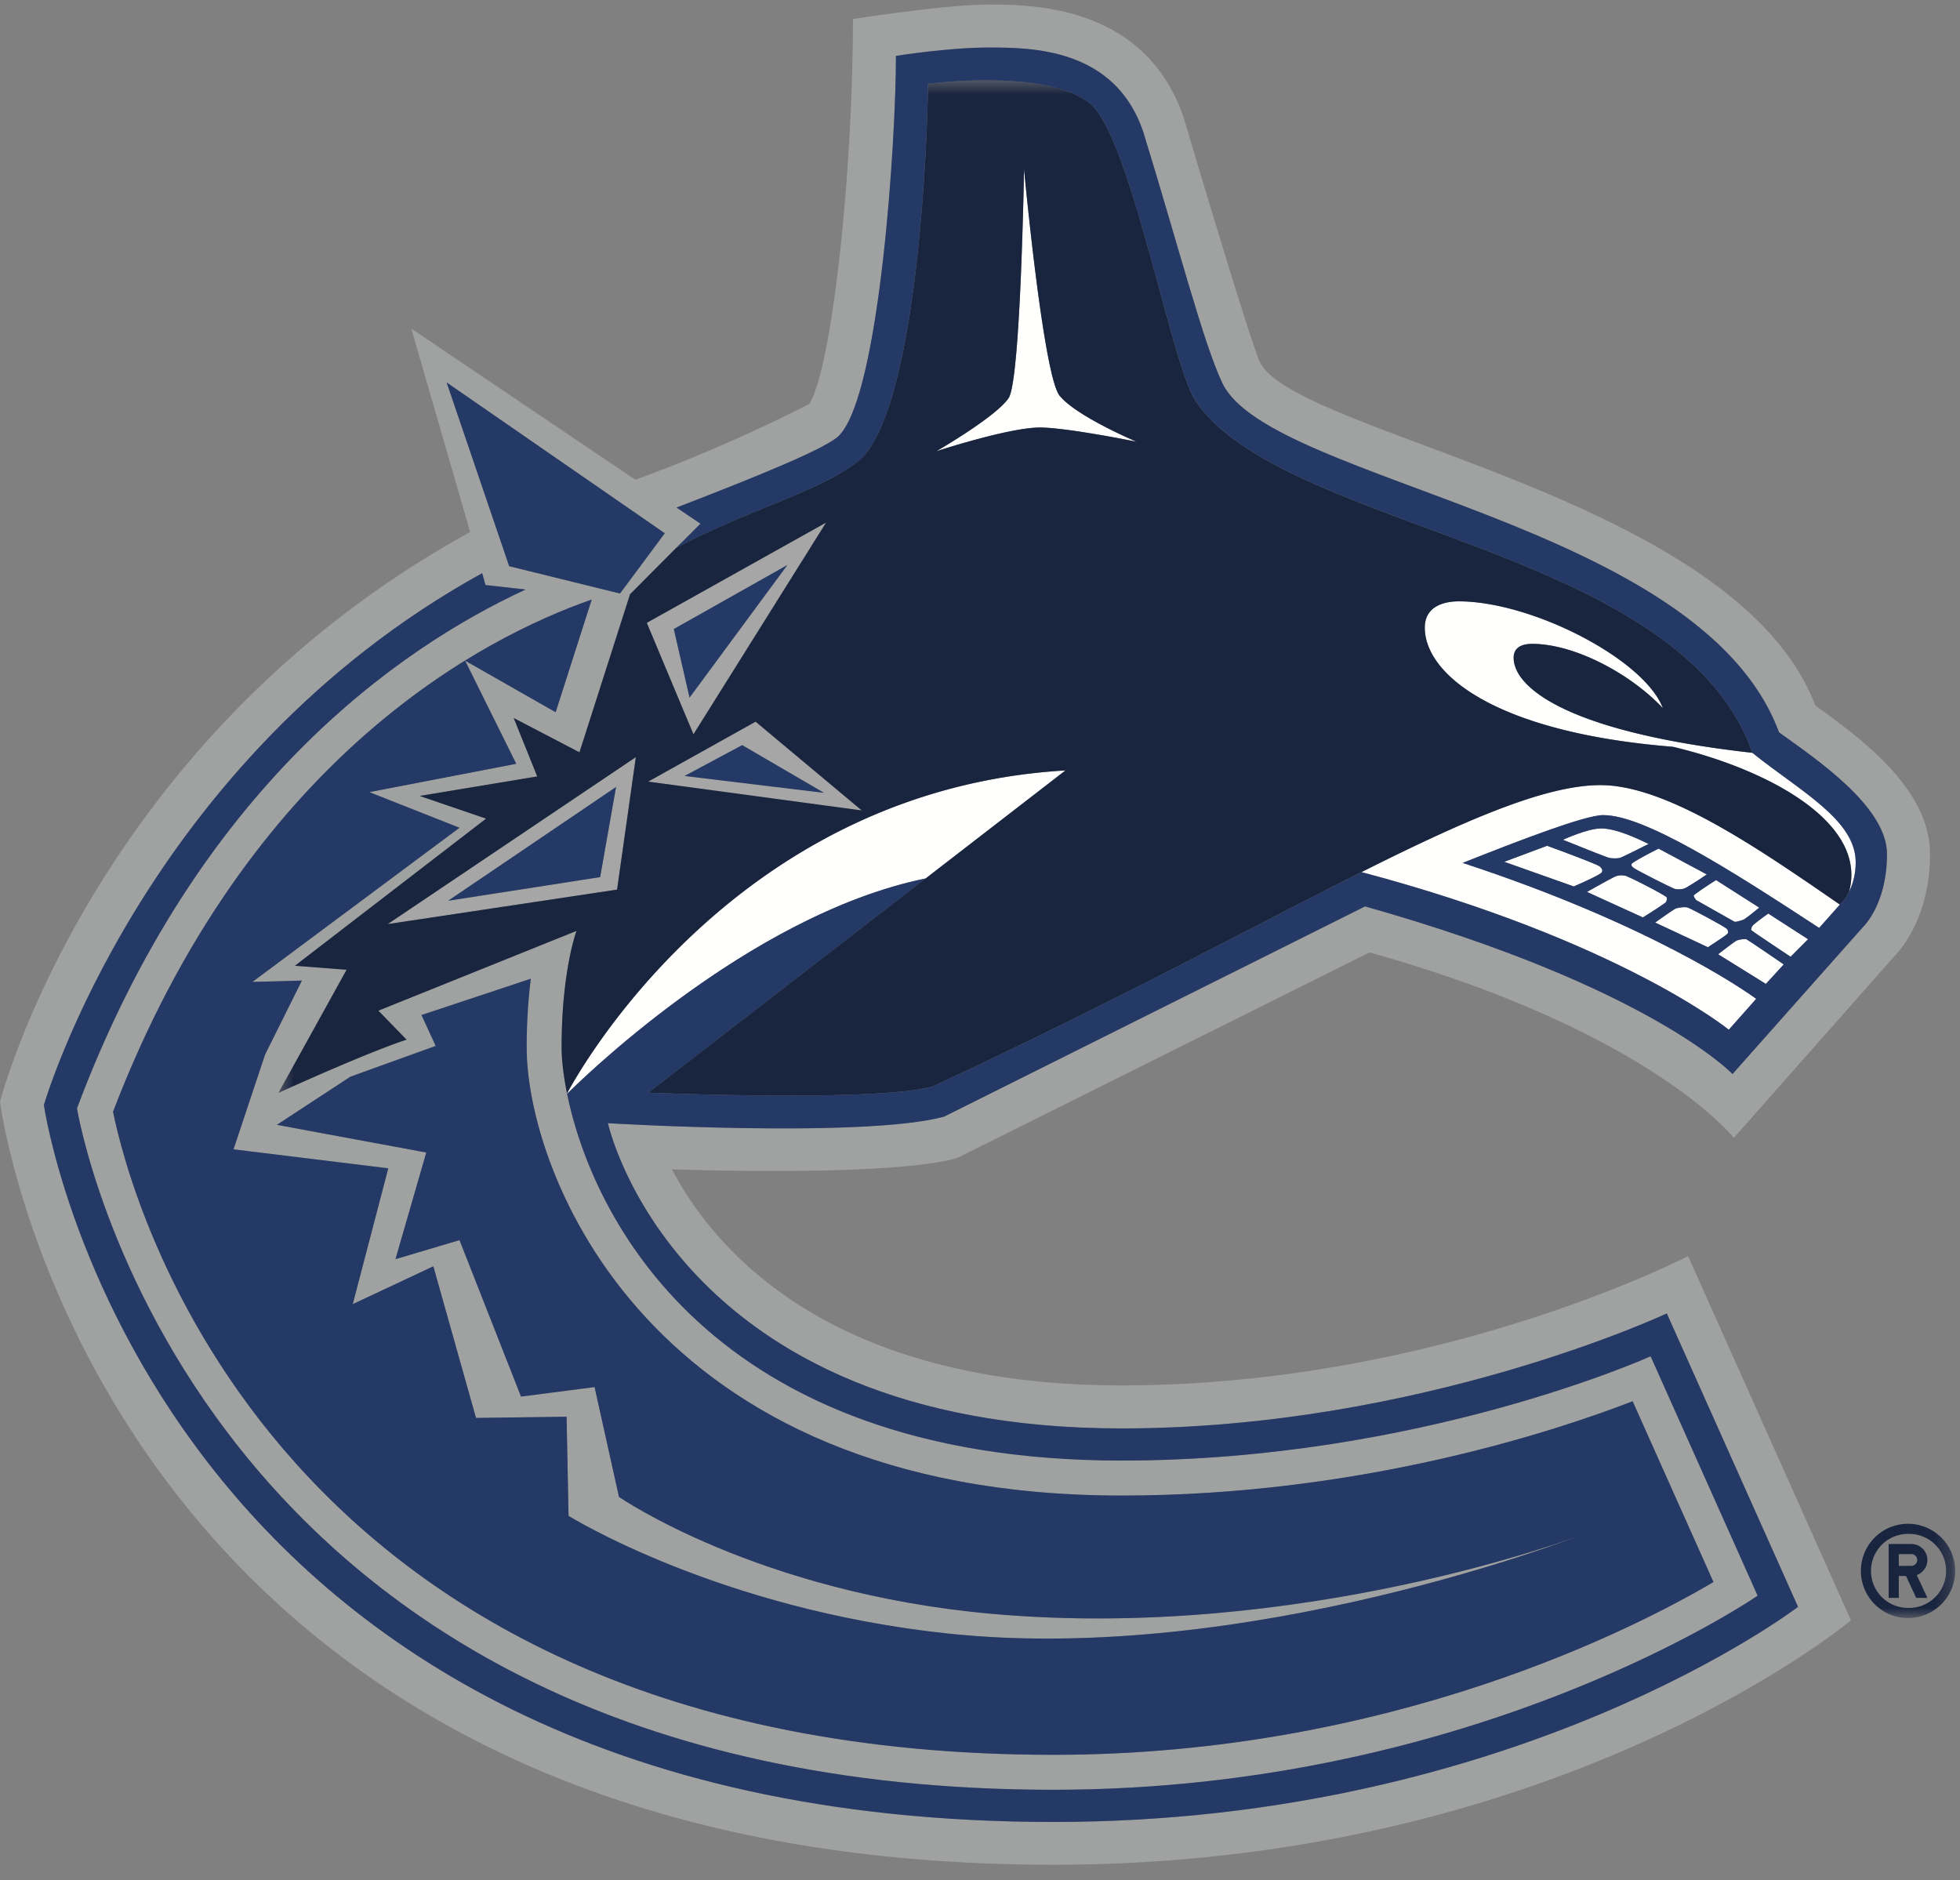
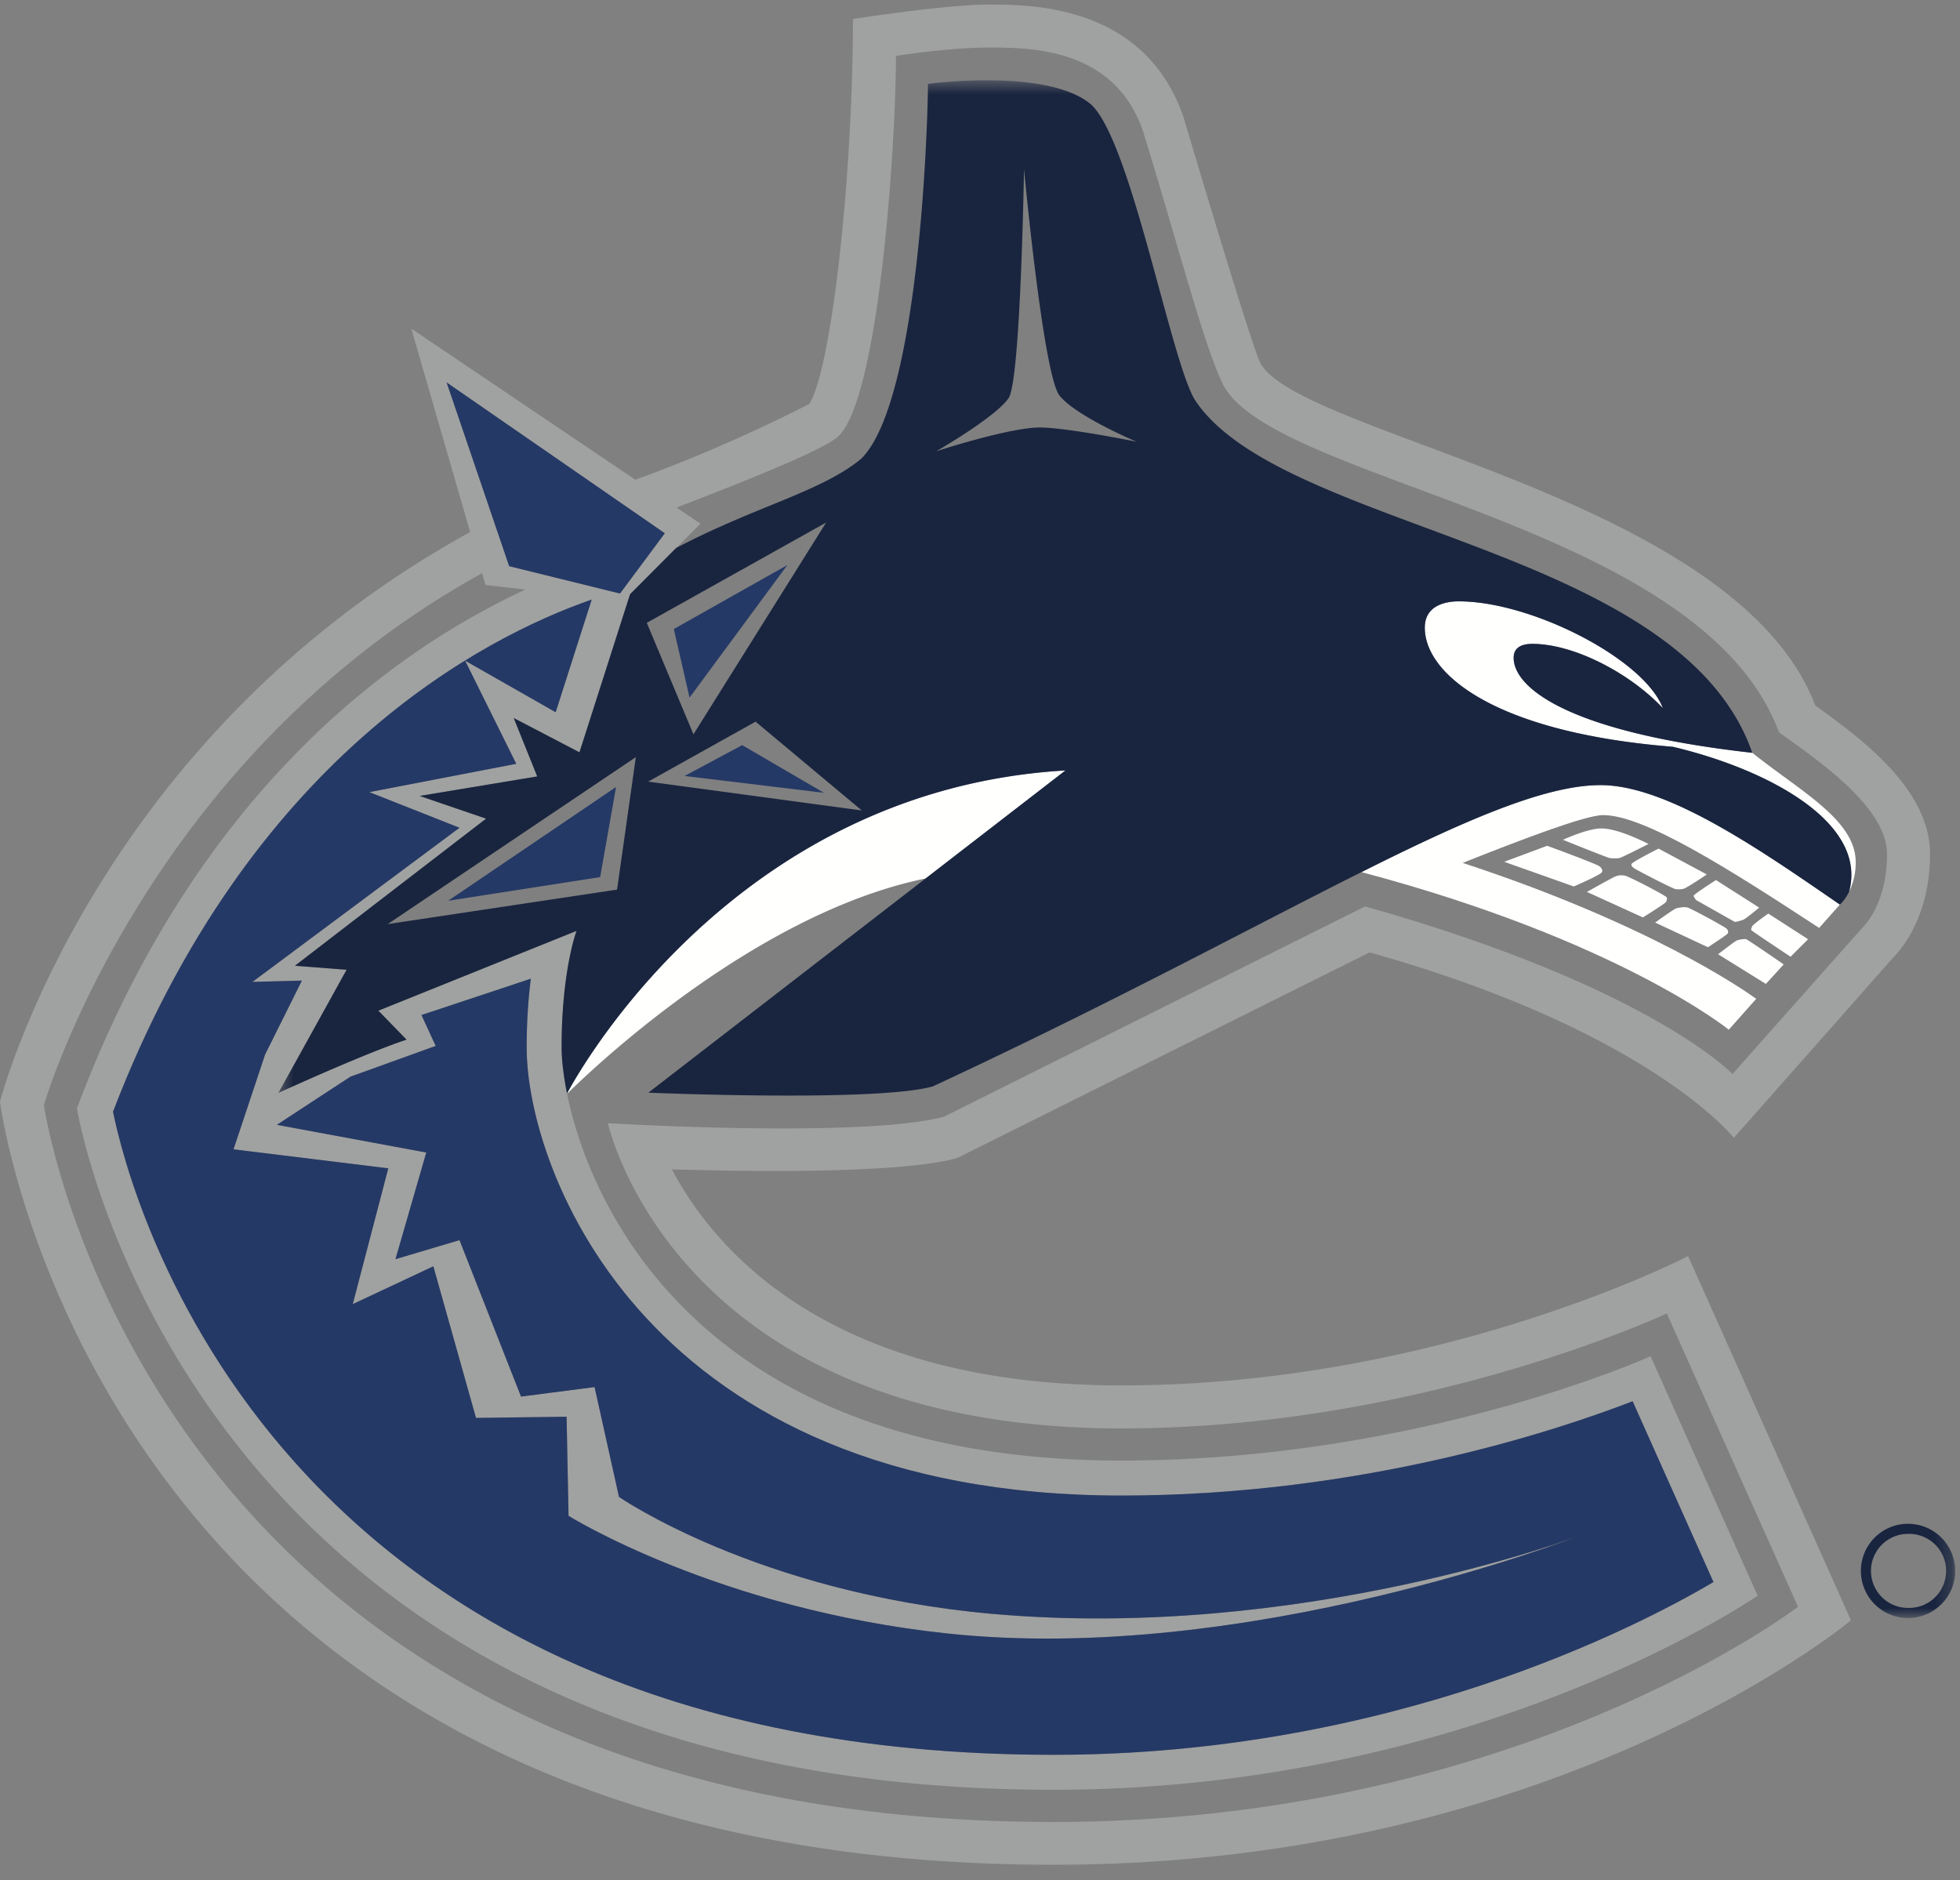
<svg xmlns="http://www.w3.org/2000/svg" xmlns:xlink="http://www.w3.org/1999/xlink" width="123" height="118" viewBox="0 0 123 118">
  <rect x="0" y="0" width="123" height="118" fill="#808080" stroke="none" />
  <defs>
    <path id="a" d="M.548.622h105.221v96.503H.548z" />
  </defs>
  <g fill="none" fill-rule="evenodd">
    <path fill="#FFFFFE" d="M35.583 68.625l.004.021c.528-.523 11.259-11.218 22.505-13.517l8.772-6.778c-20.96 1.225-30.742 19.26-31.28 20.274M116.454 54.104c0-2.658-3.511-4.467-6.487-6.862-11.763-1.316-14.977-4.15-14.977-5.959 0-.71.598-.876 1.17-.876 2.668 0 6.19 1.89 8.194 4.036-1.162-3.078-8.226-6.705-12.807-6.705-.867 0-2.133.273-2.133 1.652 0 2.898 4.355 6.576 15.568 7.476 6.004 1.424 12.251 4.778 11.053 9.108a4.142 4.142 0 0 0 .419-1.87M94.4 54.083l4.363 1.548c.806-.348 1.68-.766 1.755-.883.056-.11.056-.206-.132-.375-.129-.115-2.084-.856-3.297-1.294l-2.69 1.004M98.085 52.702c1.153.469 2.768 1.105 2.898 1.137.185.033.486.044.671 0 .14-.04 1.1-.522 1.803-.876-.689-.337-2.044-.973-2.968-.973-.868 0-2.404.712-2.404.712M102.397 54.207c-.041.105-.01.155.139.271.17.126 2.44 1.295 2.617 1.32.177.019.33.019.51-.025.127-.03.913-.53 1.446-.897l-3.023-1.62c-.783.389-1.615.847-1.689.951M104.55 56.61c.051-.111.076-.187.047-.293-.147-.166-2.395-1.325-2.634-1.368-.26-.03-.404-.03-.632.073-.191.084-1.333.722-1.742.952l3.51 1.599c.664-.409 1.381-.88 1.45-.962M108.854 57.847c.078.02.307-.044.548-.128.131-.052.646-.47.997-.761l-2.709-1.727c-.648.405-1.334.878-1.406.972 0 .02.008.083.154.28l2.416 1.364M109.967 58.117c-.08.157-.088.22-.046.271.088.083 1.494 1.018 2.447 1.654l1.098-1.099-2.496-1.61c-.47.325-.954.7-1.003.784M108.426 58.576c.046-.082.021-.21-.08-.302-.14-.134-2.303-1.307-2.467-1.327-.184-.043-.516.01-.694.06-.087.022-.725.462-1.317.889l3.313 1.548c.573-.374 1.19-.782 1.245-.868M109 59.018c-.089.028-.72.51-1.179.867l2.996 1.862 1.12-1.224c-.91-.631-2.235-1.527-2.347-1.58-.115-.033-.438.02-.59.075" />
    <path fill="#FFFFFE" d="M85.44 54.73c16.16 4.288 23.05 9.89 23.05 9.89l1.72-1.936c-.807-.594-6.762-4.711-18.42-8.531 3.473-1.38 7.675-3 8.812-3 2.58 0 7.871 3.357 13.559 7.08l1.3-1.464c-4.976-3.43-10.817-7.498-15.018-7.498-3.41 0-8.331 2.11-15.004 5.459" />
    <path fill="#A0A2A1" d="M70.38 89.642c18.842 0 34.221-7.215 34.221-7.215l8.234 18.41S95.222 114.34 66.113 114.34C9.2 114.34 2.754 69.35 2.754 69.35S9.022 47.68 30.258 35.97l.208.742 2.515.284c-8.024 3.711-20.646 12.506-28.151 32.56 0 0 6.908 42.762 61.283 42.762 26.6 0 44.186-12.18 44.186-12.18l-6.716-15.024S89.115 91.66 70.38 91.66c-25.926 0-33.264-15.496-34.792-23.012l-.004-.022c-.237-1.191-.34-2.195-.34-2.886 0-4.832.937-7.319.937-7.319l-12.435 5.007 1.77 1.82s-1.868.543-8.04 3.335l4.276-7.724-3.242-.252 11.997-9.232-4.168-1.423 7.376-1.225-1.476-3.668 4.126 2.153 3.175-9.92 2.887-2.898 1.532-1.527-1.501-1.014c5.016-1.934 9.62-3.795 10.244-4.568 2.505-2.72 3.523-18.394 3.523-23.778 0 0 3.27-.523 5.8-.523 2.642 0 7.92 0 9.713 5.27 2.246 7.298 3.779 13.291 4.976 15.799 2.99 6.242 30.031 8.657 34.928 21.904 2.351 1.696 6.778 4.662 6.778 7.645 0 3.168-1.503 4.57-1.503 4.57l-8.193 9.231s-5.16-5.47-23.057-10.519l-26.42 13.194c-5.107 1.372-21.095.41-21.095.41S42.31 89.642 70.38 89.642zM24.366 73.32l-2.231 8.522 5.058-2.375 2.677 9.516 5.685-.076.123 6.222s9.388 5.857 23.795 7.383c18.856 2.007 39.605-6.127 39.605-6.127s-17.398 6.63-36.835 4.892c-14.714-1.316-23.4-7.338-23.4-7.338l-1.532-6.892-4.616.598-3.861-9.818-4.018 1.193 1.933-6.693-9.375-1.737 4.614-3.022 5.352-1.932-.891-1.937 6.86-2.278a35.174 35.174 0 0 0-.26 4.318c0 7.687 7.5 28.116 37.33 28.116 15.118 0 27.38-4.1 32.076-5.918l5.073 11.345c-4.75 2.801-20.233 10.842-41.416 10.842-49.092 0-57.988-35.268-59.02-40.36 8.514-22.218 23.204-29.755 30.04-32.139l-2.263 7.07-5.682-3.235 3.209 6.473-9.22 1.778 5.658 2.236-12.992 9.672 3.103-.082-2.31 4.64-1.982 5.95 9.713 1.193zM28.027 24l13.694 9.465-2.812 3.782-6.956-1.715-3.926-11.533zm32.156 48.617l25.766-12.849c17.627 4.946 22.857 11.64 22.857 11.64l10.096-11.421c.553-.581 2.216-2.642 2.216-6.386 0-4.06-4.233-7.195-7.2-9.326-5.017-13.188-32.816-17.003-34.87-21.594-.704-1.578-4.766-15.295-4.766-15.295C71.865.287 64.714.287 62.024.287c-2.704 0-8.498.908-8.498.908 0 9.893-1.343 21.958-2.74 24.154 0 0-5.016 2.636-10.917 4.756l-14.057-9.482 3.694 12.766C5.783 46.43 0 69.148 0 69.148s6.1 47.876 66.113 47.876c31.728 0 50.043-15.338 50.043-15.338l-10.22-22.857s-15.608 8.115-35.557 8.115c-18.397 0-25.589-8.574-28.214-13.56 15.57.458 18.018-.767 18.018-.767z" />
-     <path fill="#A5A6A5" d="M46.577 46.762l5.13 2.99-8.748-1.055 3.618-1.935zm.841-1.473l-6.739 3.762 13.404 1.81-6.665-5.572zM37.663 55.043l-9.54 1.485 10.537-7.14-.997 5.655zm1.06.786l1.179-8.313-15.568 10.476 14.39-2.163zM42.285 39.475l7.128-4.017-6.141 8.322-.987-4.305zm9.558-6.682L40.59 39.087l2.928 6.995 8.326-13.289z" />
    <path fill="#253966" d="M37.663 55.043l.997-5.655-10.537 7.14 9.54-1.485M42.959 48.697l8.748 1.057-5.13-2.992-3.618 1.935M49.413 35.458l-7.128 4.018.987 4.304 6.14-8.322" />
-     <path fill="#253966" d="M102.456 87.937c-4.696 1.817-16.958 5.918-32.077 5.918-29.83 0-37.328-20.43-37.328-28.116 0-1.704.113-3.138.258-4.318L26.45 63.7l.892 1.938-5.352 1.931-4.614 3.021 9.375 1.738-1.933 6.693 4.018-1.194 3.861 9.818 4.616-.597 1.532 6.892s8.686 6.022 23.4 7.338c19.437 1.737 36.835-4.893 36.835-4.893s-20.75 8.136-39.605 6.128c-14.407-1.527-23.795-7.384-23.795-7.384l-.123-6.22-5.685.075-2.677-9.515-5.058 2.373 2.23-8.522-9.712-1.192 1.981-5.95 2.311-4.64-3.103.082 12.992-9.673-5.658-2.236 9.22-1.778-3.21-6.472 5.683 3.236 2.263-7.072c-6.836 2.384-21.526 9.922-30.04 32.14 1.032 5.092 9.928 40.36 59.02 40.36 21.183 0 36.666-8.04 41.416-10.841l-5.073-11.346M38.909 37.247l2.811-3.782L28.027 24l3.926 11.532 6.956 1.716" />
-     <path fill="#FFFFFE" d="M71.323 27.72s-3.796-1.598-4.833-2.895c-1.024-1.294-2.227-14.21-2.227-14.21s-.21 13.185-.96 14.355c-.769 1.174-4.542 3.348-4.542 3.348s4.185-1.37 6.246-1.483c1.509-.096 6.316.886 6.316.886" />
-     <path fill="#253966" d="M112.368 60.042c-.953-.636-2.359-1.571-2.446-1.654-.043-.051-.034-.114.045-.27.05-.086.534-.46 1.004-.787l2.495 1.612-1.098 1.1zm-1.551 1.705l-2.996-1.862c.46-.357 1.09-.839 1.18-.867.151-.055.473-.108.59-.075.111.053 1.436.949 2.347 1.58l-1.121 1.224zm-6.949-3.852c.592-.427 1.23-.865 1.317-.889.178-.048.51-.102.694-.06.164.021 2.328 1.194 2.466 1.328.103.092.128.22.082.302-.057.085-.673.494-1.246.869l-3.313-1.55zm-4.28-1.921c.41-.23 1.552-.868 1.743-.952.228-.103.372-.103.632-.073.239.043 2.487 1.201 2.634 1.368.028.106.004.182-.047.294-.07.082-.787.553-1.451.962l-3.51-1.6zM94.4 54.083l2.69-1.005c1.213.439 3.168 1.18 3.297 1.294.188.17.188.265.131.377-.074.116-.948.533-1.754.88L94.4 54.084zm6.09-2.093c.924 0 2.28.636 2.968.973-.703.354-1.662.836-1.803.876-.185.044-.486.033-.671 0-.13-.032-1.745-.668-2.898-1.137 0 0 1.536-.712 2.404-.712zm6.62 2.885c-.533.368-1.319.869-1.446.898-.18.044-.333.044-.51.025-.177-.025-2.448-1.195-2.617-1.32-.148-.116-.18-.166-.139-.27.074-.104.906-.562 1.689-.952l3.023 1.62zm3.29 2.083c-.35.29-.866.71-.996.76-.242.085-.471.148-.548.13l-2.417-1.364c-.146-.197-.154-.26-.154-.282.072-.093.758-.565 1.407-.971l2.708 1.727zm1.242-11.002c-4.897-13.247-31.937-15.663-34.927-21.904-1.197-2.508-2.73-8.501-4.977-15.798-1.793-5.271-7.071-5.271-9.712-5.271-2.53 0-5.801.524-5.801.524 0 5.382-1.018 21.056-3.523 23.777-.623.773-5.228 2.634-10.244 4.567l1.5 1.015-1.531 1.527c4.984-2.625 9.16-3.544 11.642-5.625 3.683-3.712 4.166-21.487 4.166-23.505 0 0 7.282-.993 10.118 1.194 2.584 1.973 5.147 16.475 6.697 18.734 5.585 8.156 30.402 9.078 34.918 22.051 2.976 2.395 6.487 4.204 6.487 6.862 0 .815-.201 1.43-.42 1.87-.265.535-.573.795-.573.795l-1.3 1.463c-5.688-3.722-10.978-7.079-13.559-7.079-1.137 0-5.339 1.62-8.812 3 11.658 3.82 17.613 7.937 18.42 8.53l-1.72 1.938s-6.89-5.603-23.05-9.891c-6.957 3.482-15.83 8.303-26.897 13.448-3.523 1.002-17.855.395-17.855.395l17.404-13.445c-11.246 2.3-21.977 12.995-22.505 13.519 1.528 7.516 8.867 23.012 34.792 23.012 18.736 0 33.204-6.544 33.204-6.544l6.716 15.024s-17.586 12.18-44.186 12.18c-54.375 0-61.283-42.762-61.283-42.762 7.505-20.054 20.127-28.849 28.152-32.56l-2.516-.283-.208-.743C9.022 47.68 2.754 69.348 2.754 69.348s6.447 44.991 63.359 44.991c29.11 0 46.722-13.5 46.722-13.5l-8.234-18.413s-15.38 7.216-34.222 7.216c-28.07 0-32.228-19.155-32.228-19.155s15.988.962 21.094-.41l26.421-13.195c17.897 5.05 23.057 10.52 23.057 10.52l8.194-9.23s1.502-1.403 1.502-4.571c0-2.982-4.427-5.95-6.778-7.645z" />
+     <path fill="#253966" d="M102.456 87.937c-4.696 1.817-16.958 5.918-32.077 5.918-29.83 0-37.328-20.43-37.328-28.116 0-1.704.113-3.138.258-4.318L26.45 63.7l.892 1.938-5.352 1.931-4.614 3.021 9.375 1.738-1.933 6.693 4.018-1.194 3.861 9.818 4.616-.597 1.532 6.892s8.686 6.022 23.4 7.338c19.437 1.737 36.835-4.893 36.835-4.893s-20.75 8.136-39.605 6.128c-14.407-1.527-23.795-7.384-23.795-7.384l-.123-6.22-5.685.075-2.677-9.515-5.058 2.373 2.23-8.522-9.712-1.192 1.981-5.95 2.311-4.64-3.103.082 12.992-9.673-5.658-2.236 9.22-1.778-3.21-6.472 5.683 3.236 2.263-7.072c-6.836 2.384-21.526 9.922-30.04 32.14 1.032 5.092 9.928 40.36 59.02 40.36 21.183 0 36.666-8.04 41.416-10.841M38.909 37.247l2.811-3.782L28.027 24l3.926 11.532 6.956 1.716" />
    <g transform="translate(16.928 4.416)">
      <mask id="b" fill="#fff">
        <use xlink:href="#a" />
      </mask>
      <path fill="#19253F" d="M48.08 22.419c-2.062.113-6.247 1.483-6.247 1.483s3.773-2.173 4.542-3.348c.75-1.17.96-14.355.96-14.355s1.203 12.916 2.227 14.21c1.037 1.297 4.833 2.896 4.833 2.896s-4.807-.982-6.316-.886zM23.75 44.635l6.74-3.762 6.664 5.572-13.404-1.81zm11.164-16.257L26.59 41.666l-2.928-6.995 11.254-6.293zm-13.12 23.035l-14.39 2.163L22.974 43.1l-1.178 8.312zm66.259-8.964c-11.213-.9-15.568-4.577-15.568-7.474 0-1.38 1.266-1.653 2.133-1.653 4.581 0 11.645 3.626 12.807 6.705-2.004-2.145-5.526-4.036-8.194-4.036-.572 0-1.17.166-1.17.875 0 1.81 3.214 4.644 14.977 5.961-4.517-12.974-29.334-13.896-34.918-22.051-1.55-2.26-4.113-16.761-6.697-18.735C48.587-.146 41.306.847 41.306.847c0 2.019-.483 19.793-4.166 23.504-2.482 2.082-6.658 3.001-11.643 5.627l-2.886 2.897-3.175 9.92-4.126-2.152 1.475 3.667-7.375 1.224 4.168 1.424L1.581 56.19l3.242.252-4.275 7.725c6.17-2.792 8.04-3.335 8.04-3.335L6.817 59.01l12.435-5.007s-.937 2.486-.937 7.319c0 .69.103 1.695.34 2.886.54-1.013 10.32-19.049 31.28-20.275L23.76 64.156s14.332.608 17.855-.395c11.068-5.144 19.94-9.965 26.896-13.447 6.673-3.348 11.594-5.46 15.004-5.46 4.2 0 10.042 4.07 15.018 7.498 0 0 .308-.26.574-.795 1.198-4.33-5.048-7.683-11.053-9.108zM102.809 96.491a2.323 2.323 0 1 1 0-4.646 2.324 2.324 0 1 1 0 4.646m0-5.28a2.957 2.957 0 1 0 0 5.914 2.96 2.96 0 0 0 2.96-2.957 2.96 2.96 0 0 0-2.96-2.956" mask="url(#b)" />
    </g>
-     <path fill="#19253F" d="M119.948 98.268h-.79v-.738h.79a.368.368 0 1 1 0 .738m1.005-.369c0-.554-.451-1.004-1.005-1.004h-1.425v3.381h.635v-1.374h.455l.638 1.374h.702l-.667-1.432c.386-.138.667-.51.667-.945" />
  </g>
</svg>